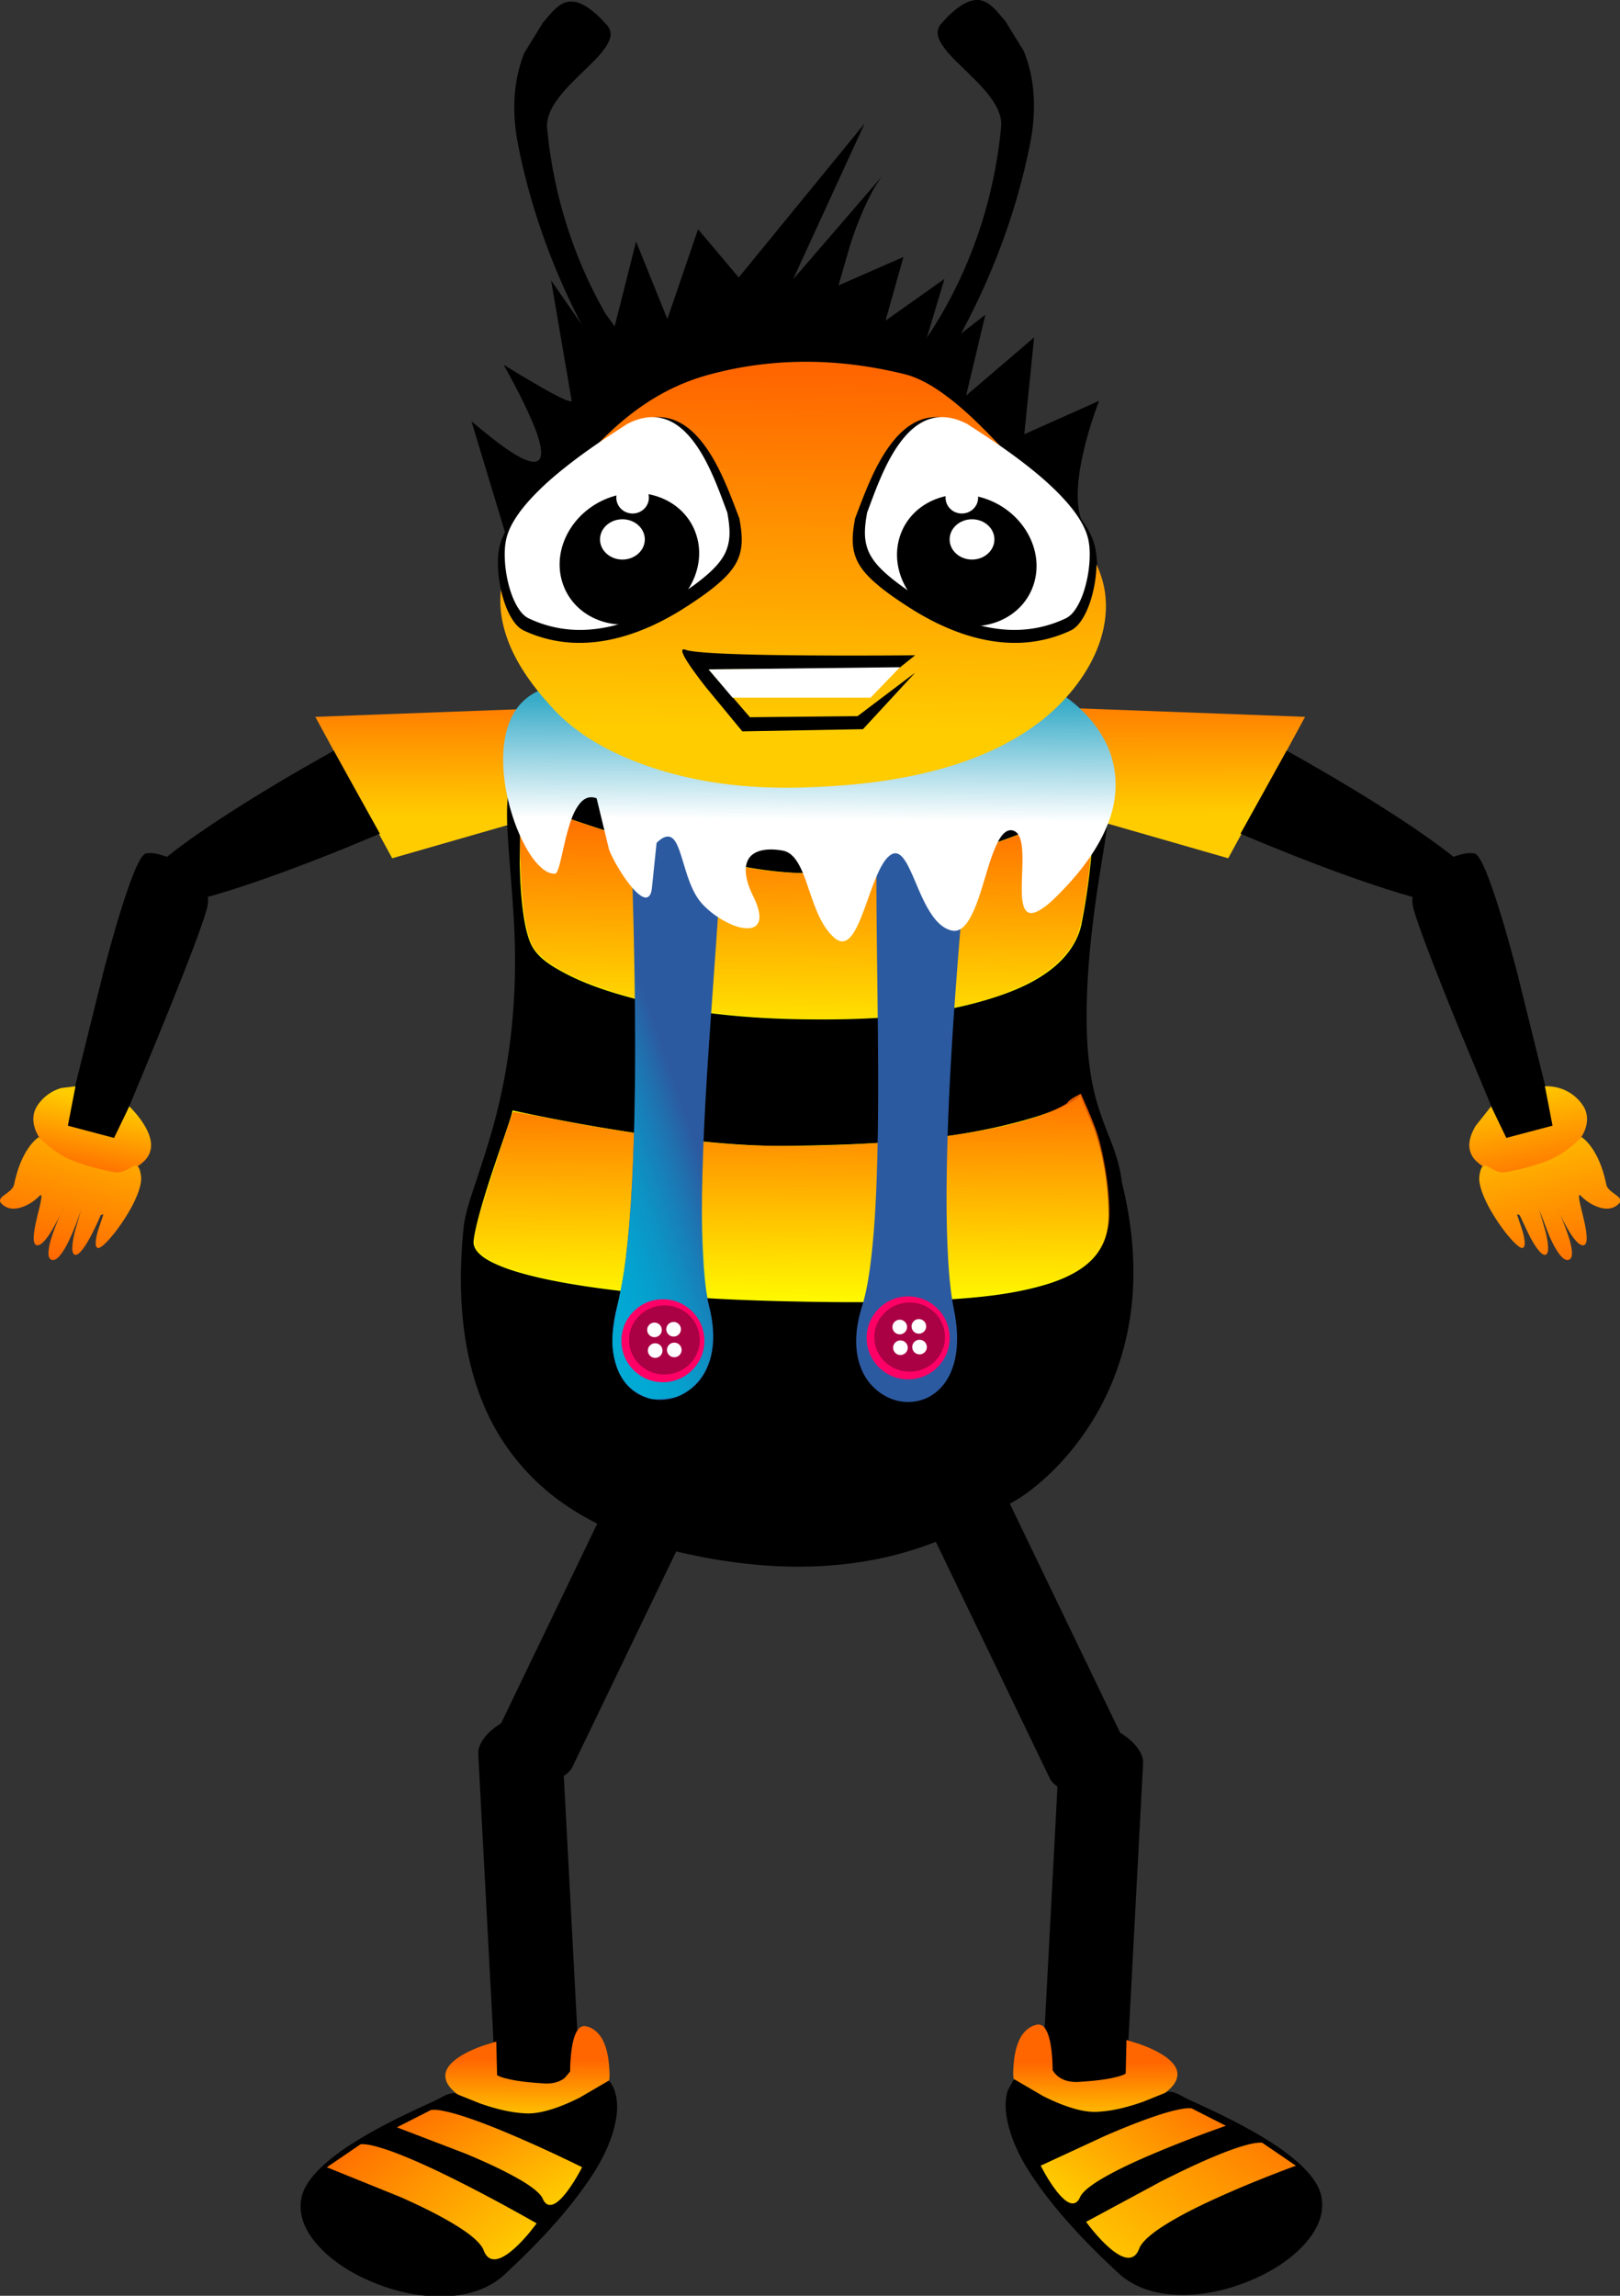
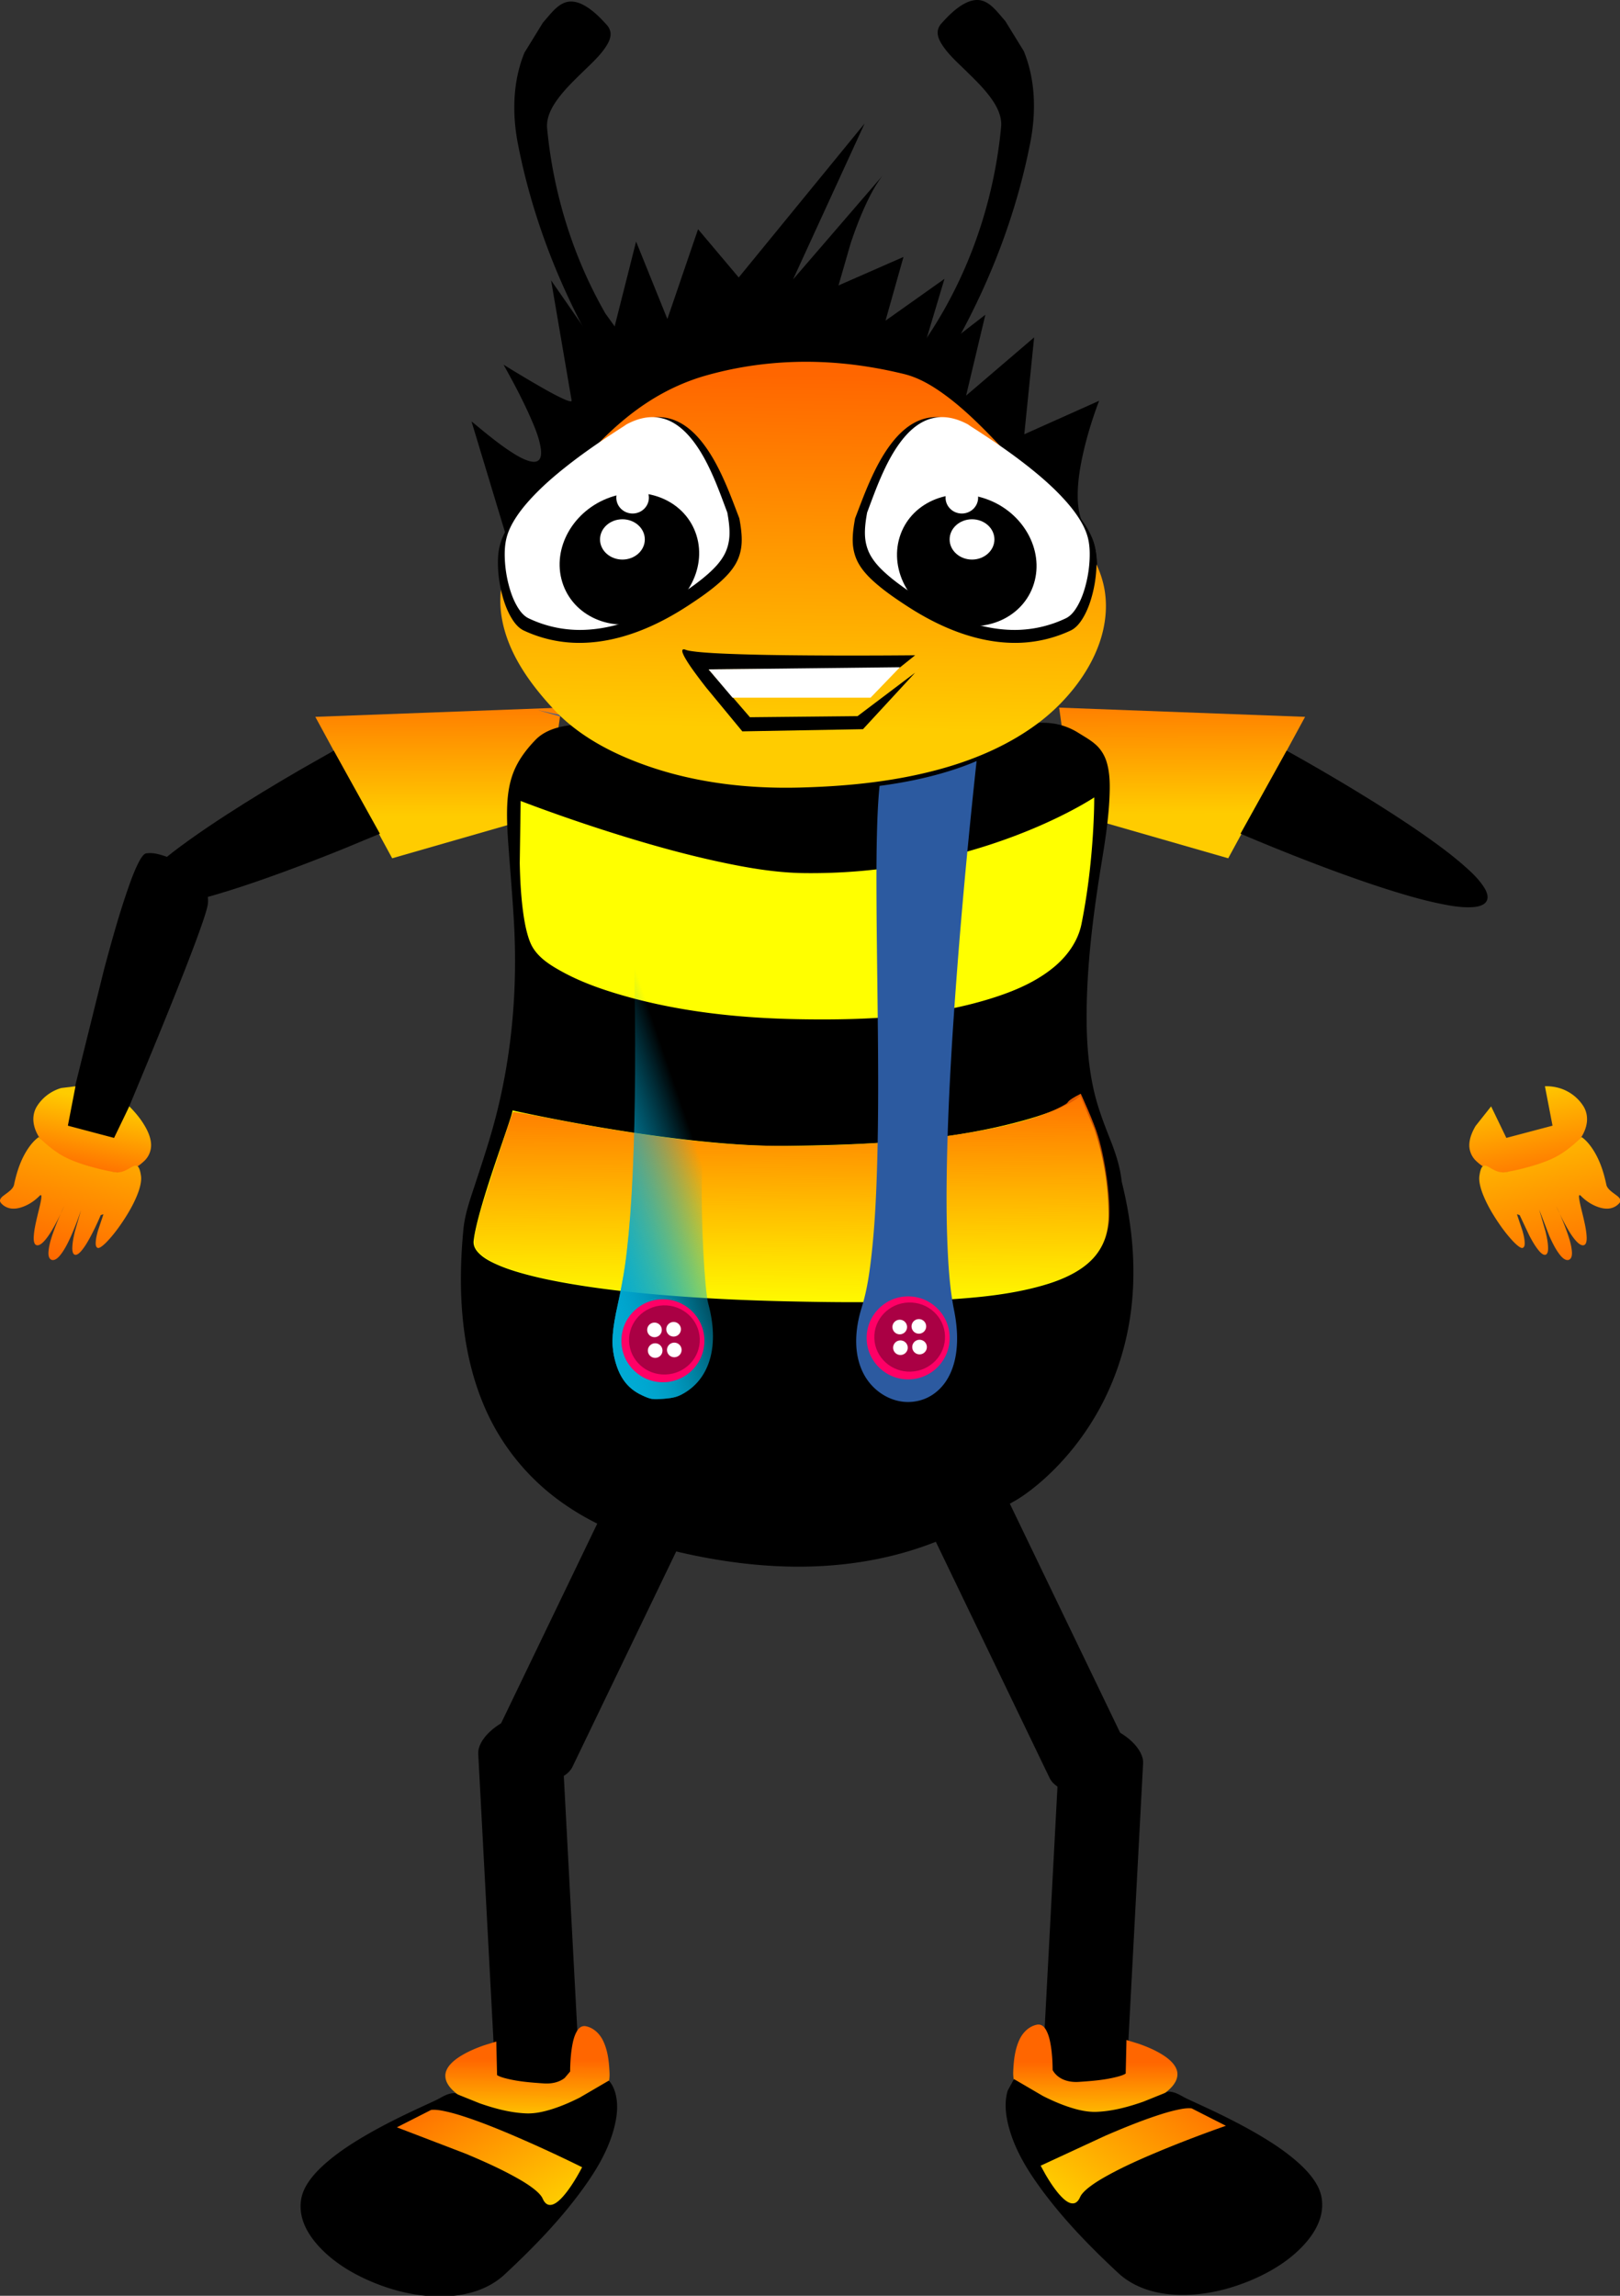
<svg xmlns="http://www.w3.org/2000/svg" xmlns:xlink="http://www.w3.org/1999/xlink" width="621" height="880" viewBox="0 0 621 880">
  <rect x="0" y="0" width="621" height="880" fill="#333333" stroke="none" />
  <defs>
    <linearGradient y2=".551" x2="-1.432" y1="1.091" x1="-1.671" id="x" xlink:href="#c" />
    <linearGradient id="m">
      <stop stop-color="#fc0" offset="0" />
      <stop stop-color="#f60" offset="1" />
    </linearGradient>
    <linearGradient id="k">
      <stop stop-color="#fc0" offset="0" />
      <stop stop-color="#f60" offset="1" />
    </linearGradient>
    <linearGradient id="j">
      <stop stop-color="#fc0" offset="0" />
      <stop stop-color="#f60" offset="1" />
    </linearGradient>
    <linearGradient id="i">
      <stop stop-color="#fc0" offset="0" />
      <stop stop-color="#f60" offset="1" />
    </linearGradient>
    <linearGradient id="h">
      <stop stop-color="#f60" offset="0" />
      <stop stop-color="#fc0" offset="1" />
    </linearGradient>
    <linearGradient id="g">
      <stop stop-color="#f60" offset="0" />
      <stop stop-color="#fc0" offset="1" />
    </linearGradient>
    <linearGradient id="f">
      <stop stop-color="#fc0" offset="0" />
      <stop stop-color="#f60" offset="1" />
    </linearGradient>
    <linearGradient id="e">
      <stop stop-color="#fc0" offset="0" />
      <stop stop-color="#f60" offset="1" />
    </linearGradient>
    <linearGradient id="d">
      <stop stop-color="#fff" offset="0" />
      <stop stop-color="#37abc8" offset="1" />
    </linearGradient>
    <linearGradient id="c">
      <stop stop-color="#00aad4" offset="0" />
      <stop stop-color="#00aad4" stop-opacity="0" offset="1" />
    </linearGradient>
    <linearGradient id="b">
      <stop stop-color="#f60" offset="0" />
      <stop stop-color="#f60" stop-opacity="0" offset="1" />
    </linearGradient>
    <linearGradient id="a">
      <stop stop-color="#f60" offset="0" />
      <stop stop-color="#f60" stop-opacity="0" offset="1" />
    </linearGradient>
    <linearGradient y2="1.041" x2=".534" y1="-.097" x1=".553" id="t" xlink:href="#a" />
    <linearGradient y2="1.248" x2=".517" y1=".024" x1=".543" id="u" xlink:href="#b" />
    <linearGradient y2=".557" x2=".621" y1="1.095" x1=".357" id="v" xlink:href="#c" />
    <linearGradient id="l">
      <stop stop-color="#fc0" offset="0" />
      <stop stop-color="#f60" offset="1" />
    </linearGradient>
    <linearGradient y2=".551" x2="-1.432" y1="1.091" x1="-1.671" id="y" xlink:href="#c" />
    <linearGradient y2=".557" x2=".621" y1="1.095" x1=".357" id="w" xlink:href="#c" />
    <linearGradient y2=".063" x2=".512" y1=".525" x1=".504" id="z" xlink:href="#d" />
    <linearGradient y2=".035" x2=".509" y1=".858" x1=".492" id="A" xlink:href="#e" />
    <linearGradient y2="-.232" x2=".561" y1=".72" x1=".565" id="q" xlink:href="#f" />
    <linearGradient y2="-.232" x2="-2.464" y1=".72" x1="-2.459" id="n" xlink:href="#f" />
    <linearGradient y2=".17" x2=".593" y1="1.029" x1=".353" id="r" xlink:href="#g" />
    <linearGradient y2="-.006" x2=".417" y1="1.18" x1=".749" id="o" xlink:href="#h" />
    <linearGradient y2=".979" x2=".254" y1="-.418" x1=".716" id="s" xlink:href="#i" />
    <linearGradient y2="1.173" x2=".74" y1="-.241" x1=".339" id="p" xlink:href="#j" />
    <linearGradient y2="-.006" x2="-.026" y1=".708" x1="1.07" id="C" xlink:href="#k" />
    <linearGradient y2="-.066" x2="-.009" y1=".814" x1="1.004" id="D" xlink:href="#l" />
    <linearGradient y2=".342" x2=".594" y1=".977" x1=".589" id="B" xlink:href="#m" />
    <linearGradient y2=".358" x2="-2.864" y1=".993" x1="-2.869" id="E" xlink:href="#m" />
    <linearGradient y2="-.18" x2="1.242" y1=".908" x1="-.095" id="F" xlink:href="#k" />
    <linearGradient y2="-.083" x2="1.097" y1=".701" x1="-.032" id="G" xlink:href="#l" />
  </defs>
  <path fill="url(#n)" fill-rule="evenodd" d="M405.999 271.24l94.281 3.535-29.463 54.212L411.739 312l-5.74-40.76z" />
  <path fill-rule="evenodd" d="M493.209 287.739l.016.009.046.025.181.1.7.388a791.576 791.576 0 0112.033 6.851c9.452 5.492 18.81 11.149 27.988 17.088 4.908 3.176 9.766 6.434 14.516 9.841 4.17 2.99 8.272 6.084 12.141 9.454 2.825 2.46 5.625 5.023 7.722 8.128.681 1.007 1.295 2.087 1.566 3.273.198.87.153 1.826-.305 2.59-.485.808-1.339 1.331-2.224 1.651-1.229.444-2.55.577-3.856.619-3.909.124-7.799-.563-11.63-1.348-5.136-1.052-10.198-2.439-15.22-3.944-5.663-1.696-11.273-3.562-16.851-5.518-10.347-3.628-20.585-7.562-30.75-11.673a795.16 795.16 0 01-9.98-4.113 565.76 565.76 0 01-2.784-1.178l-.733-.314-.189-.081-.048-.021-.016-.007 17.677-31.82z" />
-   <path fill-rule="evenodd" d="M592.132 415.435l-10.839-43.729c-2.718-10.174-5.521-20.335-8.939-30.296-1.183-3.445-2.407-6.888-4.008-10.16-.501-1.023-1.032-2.04-1.721-2.946a4.72 4.72 0 00-.768-.829c-.206-.167-.439-.314-.7-.357-2.343-.391-4.742.229-6.997.976a32.576 32.576 0 00-8.323 4.18c-2.567 1.782-4.922 3.947-6.556 6.611-1.507 2.457-2.259 5.441-1.694 8.268.2.997.489 1.974.785 2.947.439 1.438.918 2.863 1.41 4.283 1.365 3.938 2.832 7.839 4.322 11.731 3.877 10.13 7.938 20.188 12.04 30.229l16.798 40.377 18.857-4.369-3.667-16.916z" />
  <path fill="url(#o)" fill-rule="evenodd" d="M592.22 416.382a.302.302 0 01.03-.002l.084-.005a14.84 14.84 0 011.47.015c1.301.078 2.594.301 3.847.658 3.845 1.096 7.253 3.645 9.36 7.042 1.1 1.772 1.526 3.927 1.296 6-.25 2.253-1.185 4.394-2.453 6.274-3.051 4.525-7.945 7.671-13.218 9.08-4.97 1.329-9.808 3.328-14.926 3.859-2.023.211-4.1.083-6.026-.572-2.24-.761-4.212-2.173-5.923-3.808-1.743-1.667-2.683-4.115-2.511-6.521.172-2.414 1.161-4.702 2.379-6.793l5.966-7.519 5.833 12.083 17.708-4.687-2.916-15.104" />
  <path fill="url(#p)" fill-rule="evenodd" d="M606.282 435.861a6.166 6.166 0 01.292.195c.271.195.529.407.778.629.961.853 1.797 1.838 2.55 2.879 3.083 4.26 4.786 9.378 5.859 14.526.177.845.749 1.554 1.379 2.143.68.636 1.451 1.166 2.196 1.725.611.458 1.262.918 1.632 1.587.139.252.215.545.174.83-.051.343-.251.647-.485.902a6.19 6.19 0 01-3.547 1.927c-1.348.216-2.737.014-4.04-.391-2.645-.823-5.044-2.381-6.996-4.348-.143-.144-.292-.305-.49-.348a.2.2 0 00-.153.024.286.286 0 00-.096.144c-.069.196-.056.41-.045.617.019.335.069.667.125.998.368 2.182.966 4.318 1.469 6.473.558 2.387 1.123 4.787 1.299 7.232.062.857.096 1.736-.133 2.564-.079.284-.194.564-.388.785-.167.191-.4.323-.651.365-.535.089-1.072-.156-1.522-.459-.644-.434-1.183-1.007-1.684-1.601-1.327-1.573-2.394-3.348-3.402-5.142a84.79 84.79 0 01-2.702-5.266 92.62 92.62 0 01-1.028-2.249l-.058-.132-.015-.034a.07.07 0 01-.005-.013l.007.016.021.042.078.164.29.617c.339.73.67 1.465.994 2.202a96.568 96.568 0 012.697 6.756c.801 2.275 1.558 4.59 1.825 6.988.093.831.14 1.689-.095 2.492-.165.564-.563 1.089-1.13 1.244-.622.17-1.286-.092-1.813-.463-.756-.533-1.353-1.261-1.898-2.009-1.496-2.053-2.607-4.359-3.648-6.677l-3.891-10.122 2.413 8.363c.461 1.942.886 3.906.973 5.899.03.692.031 1.398-.165 2.062-.126.427-.393.863-.825.968-.474.115-.959-.137-1.352-.426-.603-.444-1.095-1.023-1.555-1.614-1.265-1.628-2.28-3.436-3.247-5.258l-3.742-7.91-1.041-.313 2.118 6.315c.4 1.446.774 2.914.848 4.413.025.51.024 1.036-.151 1.516-.12.329-.386.623-.732.673-.23.033-.46-.053-.67-.152a4.981 4.981 0 01-.91-.578c-.868-.663-1.635-1.449-2.375-2.253-2.162-2.347-4.061-4.927-5.816-7.591-1.933-2.932-3.693-5.991-5.046-9.231-.582-1.395-1.088-2.827-1.41-4.303-.258-1.182-.411-2.405-.231-3.601.122-.816.268-1.635.549-2.412.159-.439.36-.886.72-1.183.249-.205.586-.287.906-.248.39.047.756.215 1.106.393.968.491 1.875 1.102 2.871 1.531 1.207.521 2.55.774 3.848.565 3.458-.556 6.866-1.401 10.222-2.402 3.362-1.004 6.722-2.122 9.778-3.848 2.309-1.304 4.441-2.906 6.446-4.641a49.858 49.858 0 001.98-1.809c.183-.177.365-.356.545-.537.048-.049.096-.097.143-.147l.052-.053" />
  <path fill="url(#q)" fill-rule="evenodd" d="M215.153 271.24l-94.281 3.535 29.463 54.212L209.414 312l5.739-40.76z" />
  <path fill-rule="evenodd" d="M127.943 287.739l-12.976 7.373c-9.452 5.491-18.81 11.149-27.988 17.088-4.908 3.176-9.765 6.433-14.516 9.841-4.17 2.99-8.271 6.083-12.14 9.453-2.826 2.461-5.625 5.024-7.723 8.128-.68 1.008-1.295 2.088-1.565 3.274-.198.869-.154 1.825.305 2.59.484.807 1.338 1.331 2.223 1.651 1.23.444 2.55.577 3.857.619 3.908.123 7.798-.564 11.63-1.348 5.136-1.052 10.198-2.44 15.22-3.944 5.662-1.696 11.272-3.562 16.85-5.518 10.347-3.628 20.586-7.563 30.751-11.674l13.75-5.713-17.678-31.82z" />
  <path fill-rule="evenodd" d="M29.02 415.435l10.839-43.729c2.719-10.174 5.52-20.335 8.94-30.296 1.182-3.445 2.406-6.888 4.008-10.16.5-1.023 1.03-2.039 1.72-2.946.229-.301.476-.591.769-.829.205-.167.438-.313.699-.357 2.343-.39 4.742.229 6.998.976a32.592 32.592 0 018.323 4.18c2.567 1.783 4.922 3.947 6.555 6.611 1.507 2.457 2.26 5.441 1.694 8.268-.2.997-.488 1.974-.785 2.947a119.078 119.078 0 01-1.41 4.283c-1.364 3.938-2.832 7.839-4.321 11.731-3.877 10.13-7.94 20.188-12.04 30.229-3.823 9.36-7.696 18.7-11.601 28.026-1.253 2.994-2.51 5.986-3.772 8.977-.35.831-.701 1.662-1.053 2.492l-.277.655v.001a8.462 8.462 0 00-.071.168l-.02.043-.005.015-18.856-4.369 3.666-16.916z" />
  <path fill="url(#r)" fill-rule="evenodd" d="M28.932 416.382l-5.431.666c-3.845 1.096-7.253 3.645-9.36 7.042-1.1 1.772-1.526 3.927-1.296 6 .25 2.253 1.185 4.394 2.453 6.274 3.052 4.524 7.946 7.671 13.218 9.08 4.97 1.328 9.808 3.328 14.926 3.859 2.023.21 4.1.082 6.026-.572 2.24-.761 4.212-2.173 5.923-3.808 1.743-1.667 2.683-4.115 2.511-6.521-.172-2.414-1.16-4.702-2.38-6.793-1.111-1.909-2.447-3.682-3.903-5.344a38.366 38.366 0 00-1.472-1.591c-.142-.146-.285-.29-.431-.432l-.117-.112a1.067 1.067 0 01-.03-.03c.002.003-.015-.013-.012-.01l-5.833 12.083-17.708-4.687 2.916-15.105" />
  <path fill="url(#s)" fill-rule="evenodd" d="M14.87 435.861a5.837 5.837 0 00-.292.195c-.27.195-.528.407-.778.629-.96.853-1.797 1.838-2.55 2.879-3.083 4.26-4.785 9.378-5.86 14.526-.176.845-.748 1.554-1.378 2.143-.68.636-1.45 1.166-2.195 1.725-.612.458-1.263.918-1.633 1.587-.139.252-.215.545-.174.83.05.343.25.647.485.902a6.193 6.193 0 003.547 1.927c1.348.216 2.737.014 4.04-.391 2.645-.823 5.045-2.381 6.996-4.348.143-.144.292-.305.49-.348a.198.198 0 01.153.024.287.287 0 01.097.144c.068.196.056.41.044.617a9.068 9.068 0 01-.125.998c-.368 2.182-.966 4.318-1.47 6.473-.557 2.387-1.121 4.787-1.298 7.232-.062.857-.096 1.736.133 2.564.079.284.194.564.388.785.168.191.4.323.65.365.536.089 1.073-.156 1.523-.459.645-.434 1.183-1.007 1.684-1.601 1.327-1.573 2.394-3.348 3.402-5.142a84.41 84.41 0 002.702-5.266c.275-.581.545-1.166.809-1.753a58.215 58.215 0 00.277-.628l.015-.034a.07.07 0 00.005-.013l-.007.016-.02.042-.079.164-.29.617c-.34.73-.67 1.465-.994 2.202a96.664 96.664 0 00-2.697 6.756c-.801 2.275-1.557 4.59-1.825 6.988-.093.831-.14 1.689.095 2.492.165.564.563 1.089 1.13 1.244.622.17 1.286-.092 1.813-.463.757-.533 1.353-1.262 1.898-2.009 1.496-2.053 2.607-4.359 3.648-6.677a101.623 101.623 0 002.78-6.919 117.1 117.1 0 001.034-2.967l.057-.174.014-.045a.11.11 0 00.005-.017l-2.413 8.363c-.46 1.942-.885 3.906-.972 5.899-.03.692-.032 1.398.165 2.062.126.427.392.863.825.968.473.115.959-.137 1.352-.426.603-.444 1.095-1.023 1.554-1.614 1.266-1.628 2.28-3.436 3.248-5.258a97.38 97.38 0 002.644-5.41 113.196 113.196 0 001.02-2.316l.057-.136.015-.035a.112.112 0 00.005-.013l1.042-.313-2.119 6.315c-.4 1.446-.774 2.914-.847 4.413-.025.51-.025 1.036.15 1.516.12.329.386.622.732.673.23.033.46-.053.67-.152.327-.152.625-.359.91-.578.869-.663 1.636-1.449 2.376-2.253 2.161-2.347 4.06-4.927 5.816-7.591 1.932-2.932 3.692-5.991 5.045-9.231.582-1.395 1.089-2.827 1.41-4.303.258-1.182.41-2.405.232-3.601-.123-.816-.269-1.635-.55-2.412-.158-.439-.36-.886-.72-1.183a1.205 1.205 0 00-.906-.248c-.39.047-.755.215-1.106.393-.967.491-1.874 1.102-2.87 1.531-1.208.521-2.55.774-3.848.565-3.458-.556-6.866-1.401-10.222-2.402-3.363-1.004-6.723-2.122-9.778-3.848-2.31-1.304-4.441-2.906-6.446-4.641a49.866 49.866 0 01-1.98-1.809 34.898 34.898 0 01-.545-.537l-.144-.147a2.01 2.01 0 01-.052-.053" />
  <g>
    <path fill-rule="evenodd" d="M205.226 283.645c-3.28 3.414-6.215 7.234-8.075 11.588-1.77 4.142-2.496 8.664-2.706 13.164-.28 6.023.176 12.054.622 18.067.65 8.765 1.386 17.523 1.906 26.297 1.543 26.038-.711 52.355-7.509 77.537-2.193 8.125-4.865 16.109-7.493 24.103-1.804 5.488-3.767 10.999-4.323 16.748-1.148 11.875-1.388 23.867-.11 35.729 1.333 12.386 4.373 24.659 9.782 35.881 5.805 12.041 14.443 22.692 25.007 30.882 13.286 10.299 29.223 16.778 45.562 20.731 16.566 4.008 33.585 6.376 50.626 6.133 12.709-.182 25.417-1.849 37.653-5.288 9.06-2.546 17.836-6.079 26.19-10.415 5.53-2.87 10.8-6.213 16.241-9.251 2.249-1.255 4.366-2.736 6.414-4.297 2.954-2.254 5.749-4.714 8.399-7.319 7.159-7.04 13.254-15.155 18.074-23.963 6.232-11.391 10.255-23.964 11.975-36.834 2.237-16.736.628-33.853-3.482-50.229-.557-5.624-2.374-11.04-4.46-16.292-2.411-6.072-4.743-12.2-6.197-18.57-2.382-10.432-2.933-21.207-2.76-31.907.305-18.884 2.785-37.672 5.852-56.307 1.321-8.025 2.533-16.089 2.891-24.214.197-4.49.222-9.073-1.047-13.384-.766-2.601-2.202-5.013-4.228-6.815-2.004-1.784-4.38-3.085-6.652-4.512-2.504-1.573-5.278-2.718-8.173-3.318-2.89-.598-5.871-.667-8.811-.416-7.186.613-14.125 2.84-21.022 4.947-9.279 2.835-18.567 5.676-28.035 7.791a203.181 203.181 0 01-38.022 4.795c-3.913-.154-7.794-.771-11.64-1.512-4.63-.893-9.216-2.001-13.785-3.165-10.179-2.593-20.281-5.489-30.502-7.91-9.39-2.225-18.912-4.243-28.561-4.382-3.822-.055-7.681.205-11.359 1.245-3.074.869-6.029 2.358-8.242 4.662z" />
    <path fill="#ff0" fill-rule="evenodd" d="M181.566 475.64c-.09.813.045 1.646.362 2.399.363.862.938 1.622 1.592 2.29 1.845 1.884 4.231 3.145 6.633 4.235 3.484 1.581 7.145 2.741 10.835 3.752 4.795 1.315 9.665 2.346 14.557 3.241 12.684 2.32 25.517 3.745 38.366 4.826 15.805 1.329 31.657 2.067 47.514 2.424 19.892.448 39.81.609 59.672-.563 12.814-.757 25.704-1.895 38.065-5.355h.001c4.162-1.165 8.261-2.625 12.064-4.68 2.974-1.607 5.768-3.604 8.024-6.122a21.78 21.78 0 004.437-7.649c.984-2.971 1.339-6.125 1.305-9.255a104.808 104.808 0 00-5.564-32.586l-5.355-12.451a.192.192 0 00-.015.014l-.042.039a12.21 12.21 0 01-.908.719c-1.054.762-2.179 1.42-3.326 2.033-5.178 2.769-10.789 4.645-16.438 6.249-29.411 8.35-60.367 9.596-90.938 10.027-11.608.164-23.211-.664-34.757-1.867-11.513-1.2-22.98-2.821-34.402-4.702a755.175 755.175 0 01-26.318-4.818 613.083 613.083 0 01-7.712-1.603c-.691-.148-1.382-.298-2.072-.451l-.537-.119a6.835 6.835 0 01-.138-.031.44.44 0 01-.035-.008l-.012-.003c.032.06.019.133.012.2a3.295 3.295 0 01-.068.393c-.098.447-.227.886-.358 1.324-.45 1.514-.956 3.01-1.46 4.506-1.583 4.697-3.216 9.378-4.794 14.077-1.817 5.414-3.59 10.844-5.174 16.331-.7 2.426-1.363 4.863-1.936 7.323-.451 1.936-.86 3.885-1.08 5.861zM204.396 363.457c2.58 4.082 6.911 6.72 11.145 9.043 6.836 3.749 14.218 6.415 21.693 8.632 22.852 6.776 46.814 9.237 70.647 9.569 24.781.346 49.989-.802 73.557-8.47 8.099-2.635 16.063-6.126 22.616-11.566 5.12-4.249 9.209-9.976 10.514-16.5 2.226-11.121 3.597-22.406 4.34-33.723.236-3.578.406-7.161.494-10.746a174.2 174.2 0 00.052-3.765v-.202l-.001-.052v-.018l-.034.022a77.595 77.595 0 01-2.015 1.261 127.496 127.496 0 01-5.953 3.366c-7.283 3.886-14.848 7.233-22.57 10.152-25.633 9.687-53.089 14.528-80.49 14.215-11.275-.129-22.451-2.115-33.47-4.509-11.993-2.605-23.833-5.879-35.564-9.483a653.906 653.906 0 01-28.248-9.403 559.809 559.809 0 01-8.44-3.09c-.763-.286-1.524-.574-2.285-.866l-.594-.228-.152-.059-.039-.015-.013-.005-.347 23.88c.142 6.3.459 12.606 1.31 18.85.365 2.677.827 5.346 1.534 7.954.543 2.003 1.204 4.002 2.313 5.757v-.001z" />
    <path fill="url(#t)" fill-rule="evenodd" d="M320.49 498.977c-1.623-.061-8.791-.204-15.929-.318-51.145-.821-94.267-6.072-113.359-13.802-3.804-1.541-7.609-4.276-8.728-6.273-1.152-2.059-.807-4.997 1.638-13.964 1.496-5.484 12.103-37.82 12.593-38.392.119-.138 5.624.812 12.234 2.111 30.805 6.055 59.187 9.865 79.505 10.673 21.666.861 52.396-.518 72.705-3.265 21.937-2.966 38.48-7.166 47.417-12.555 1.445-.872-.295-.884 5.716-3.956 0 0 5.05 10.873 6.689 16.357 3.202 10.715 5.177 26.635 4.138 33.346-1.908 12.325-9.253 19.544-28.231 24.316-11.864 2.983-18.517 3.664-46.645 4.774-14.735.581-28.119 1.008-29.743.948z" />
-     <path fill="url(#u)" fill-rule="evenodd" d="M315.735 390.602c-22.753.072-45.361-2-63.035-5.778-25.3-5.407-43.986-13.946-48.534-22.176-3.168-5.735-4.914-21.132-4.737-41.764.061-7.116.213-13.047.338-13.18.125-.133 5.415 1.583 11.757 3.814 32.285 11.357 60.072 18.937 80.225 21.884 25.091 3.668 59.182-.088 88.4-9.741 10.254-3.388 21.643-8.213 30.526-12.934a2919.52 2919.52 0 018.266-4.384c.475-.242.364 3.388-.524 17.106-.939 14.517-3.586 31.138-5.694 35.759-7.476 16.392-32.22 26.95-71.081 30.33-10.569.92-13.082 1.023-25.907 1.064z" />
-     <path fill="#2c5aa0" fill-rule="evenodd" d="M239.957 279.752l.001.023.005.094.02.368.079 1.441c.1 1.835.195 3.67.288 5.505.338 6.672.644 13.346.926 20.02.904 21.367 1.571 42.744 1.922 64.127.402 24.496.452 49.006-.533 73.486-.426 10.59-1.042 21.178-2.142 31.719-.836 8.01-1.86 16.03-3.902 23.82-1.387 5.293-2.202 10.789-1.777 16.244.31 3.973 1.316 7.943 3.365 11.361 1.649 2.751 3.997 5.1 6.821 6.619 2.621 1.41 5.619 2.098 8.594 2.021 6.328-.165 12.332-3.87 15.768-9.185 4.838-7.487 4.794-17.22 2.643-25.87-1.779-7.159-2.305-14.569-2.652-21.937-.466-9.924-.379-19.867-.115-29.798.621-23.392 2.287-46.743 3.951-70.085.801-11.246 1.625-22.49 2.354-33.741.615-9.497 1.183-18.998 1.465-28.511.111-3.756.177-7.513.131-11.271-.035-2.915-.127-5.833-.412-8.735-.192-1.958-.429-3.93-1.062-5.792-.2-.586-.441-1.166-.809-1.664-.257-.348-.595-.658-1.011-.774l-33.919-9.494" />
+     <path fill="#2c5aa0" fill-rule="evenodd" d="M239.957 279.752l.001.023.005.094.02.368.079 1.441l-33.919-9.494" />
    <path fill="url(#v)" fill-rule="evenodd" d="M246.081 534.812c-5.752-2.674-9.042-7.284-10.698-14.989-1.079-5.018-.697-10.256 1.447-19.854.955-4.277 2.175-10.817 2.71-14.534 4.301-29.844 5.096-86.838 2.261-161.933l-1.648-43.65 2.38.638c1.308.351 9.046 2.512 17.195 4.802 17.198 4.833 16.108 3.981 17.06 13.343.924 9.092.374 22.133-3 71.053-2.941 42.642-4.25 65.669-4.707 82.755-.396 14.854 1.002 42.103 2.428 47.321 4.259 15.578.826 28.299-9.234 34.213-2.462 1.446-3.963 1.868-7.763 2.179-4.35.356-4.996.253-8.431-1.344z" />
    <path fill="url(#w)" fill-rule="evenodd" d="M246.081 534.812c-5.752-2.674-9.042-7.284-10.698-14.989-1.079-5.018-.697-10.256 1.447-19.854.955-4.277 2.175-10.817 2.71-14.534 4.301-29.844 5.096-86.838 2.261-161.933l-1.648-43.65 2.38.638c1.308.351 9.046 2.512 17.195 4.802 17.198 4.833 16.108 3.981 17.06 13.343.924 9.092.374 22.133-3 71.053-2.941 42.642-4.25 65.669-4.707 82.755-.396 14.854 1.002 42.103 2.428 47.321 4.259 15.578.826 28.299-9.234 34.213-2.462 1.446-3.963 1.868-7.763 2.179-4.35.356-4.996.253-8.431-1.344z" />
    <path fill="#2c5aa0" fill-rule="evenodd" d="M375.48 281.755l-.003.024a2.944 2.944 0 00-.011.093l-.043.367-.164 1.433c-.208 1.826-.412 3.652-.614 5.479-.733 6.64-1.434 13.284-2.112 19.929v.001c-2.171 21.275-4.105 42.575-5.724 63.899-1.855 24.429-3.359 48.893-3.829 73.388-.203 10.597-.217 21.202.256 31.791.36 8.044.906 16.111 2.482 24.009 1.07 5.366 1.558 10.9.81 16.321-.545 3.947-1.785 7.85-4.033 11.141-1.809 2.648-4.292 4.854-7.202 6.203-2.7 1.251-5.733 1.76-8.699 1.507-6.306-.54-12.08-4.594-15.194-10.105-4.386-7.76-3.764-17.473-1.104-25.981 2.201-7.04 3.166-14.406 3.948-21.741h.001c1.054-9.879 1.557-19.809 1.883-29.738.768-23.388.491-46.797.215-70.196-.133-11.274-.288-22.547-.348-33.822-.05-9.516-.053-19.035.23-28.547.112-3.756.269-7.511.537-11.259.209-2.908.474-5.816.93-8.696.308-1.942.661-3.897 1.404-5.718.234-.573.509-1.138.906-1.613.278-.332.633-.621 1.056-.713l34.422-7.464" />
    <path fill="url(#x)" fill-rule="evenodd" d="M354.231 536.003c5.901-2.328 9.458-6.734 11.569-14.328 1.375-4.946 1.304-10.197-.266-19.904-.7-4.327-1.53-10.928-1.844-14.67-2.522-30.046.066-86.988 7.352-161.782l4.235-43.475-2.413.496c-1.327.273-9.179 1.97-17.45 3.773-17.454 3.804-16.315 3.018-17.821 12.307-1.462 9.021-1.687 22.072-1.222 71.105.405 42.742.346 65.806-.212 82.889-.485 14.852-3.498 41.97-5.232 47.094-5.176 15.298-2.503 28.2 7.188 34.7 2.372 1.59 3.845 2.1 7.62 2.636 4.321.614 4.973.549 8.496-.841z" />
    <path fill="url(#y)" fill-rule="evenodd" d="M354.231 536.003c5.901-2.328 9.458-6.734 11.569-14.328 1.375-4.946 1.304-10.197-.266-19.904-.7-4.327-1.53-10.928-1.844-14.67-2.522-30.046.066-86.988 7.352-161.782l4.235-43.475-2.413.496c-1.327.273-9.179 1.97-17.45 3.773-17.454 3.804-16.315 3.018-17.821 12.307-1.462 9.021-1.687 22.072-1.222 71.105.405 42.742.346 65.806-.212 82.889-.485 14.852-3.498 41.97-5.232 47.094-5.176 15.298-2.503 28.2 7.188 34.7 2.372 1.59 3.845 2.1 7.62 2.636 4.321.614 4.973.549 8.496-.841z" />
    <circle fill="#f06" fill-rule="evenodd" transform="rotate(-1.89 798.788 7355.89)" cy="499.687" cx="480.062" r="15.91" />
    <ellipse fill="#a04" fill-rule="evenodd" transform="rotate(-1.89 798.788 7355.89)" ry="13.258" rx="13.553" cy="499.392" cx="480.651" />
    <ellipse fill="#fff" fill-rule="evenodd" transform="rotate(-1.89 798.788 7355.89)" ry="2.803" rx="2.808" cy="495.419" cx="476.977" />
    <ellipse fill="#fff" fill-rule="evenodd" transform="rotate(-1.89 798.788 7355.89)" cx="484.308" cy="495.419" rx="2.808" ry="2.803" />
    <ellipse fill="#fff" fill-rule="evenodd" transform="rotate(-1.89 798.788 7355.89)" ry="2.803" rx="2.808" cy="503.348" cx="484.308" />
    <ellipse fill="#fff" fill-rule="evenodd" transform="rotate(-1.89 798.788 7355.89)" cx="476.977" cy="503.348" rx="2.808" ry="2.803" />
    <circle fill="#f06" fill-rule="evenodd" transform="rotate(-1.89 798.788 7355.89)" cx="574.062" cy="501.687" r="15.91" />
    <ellipse fill="#a04" fill-rule="evenodd" transform="rotate(-1.89 798.788 7355.89)" cx="574.651" cy="501.392" rx="13.553" ry="13.258" />
    <ellipse fill="#fff" fill-rule="evenodd" transform="rotate(-1.89 798.788 7355.89)" cx="570.977" cy="497.419" rx="2.808" ry="2.803" />
    <ellipse fill="#fff" fill-rule="evenodd" transform="rotate(-1.89 798.788 7355.89)" ry="2.803" rx="2.808" cy="497.419" cx="578.308" />
    <ellipse fill="#fff" fill-rule="evenodd" transform="rotate(-1.89 798.788 7355.89)" cx="578.308" cy="505.348" rx="2.808" ry="2.803" />
    <ellipse fill="#fff" fill-rule="evenodd" transform="rotate(-1.89 798.788 7355.89)" ry="2.803" rx="2.808" cy="505.348" cx="570.977" />
  </g>
  <g>
    <path fill-rule="evenodd" d="M343.398 144.577l.027-.027.075-.076.292-.304c.376-.397.745-.799 1.109-1.206a101.433 101.433 0 003.998-4.76c4.646-5.861 8.791-12.113 12.513-18.6 12.441-21.68 19.995-46.102 22.347-70.987.185-1.948-.2-3.923-.912-5.746-.79-2.023-1.95-3.884-3.243-5.628-2.896-3.91-6.444-7.285-9.93-10.68-3.078-2.998-6.319-5.918-8.622-9.544-.814-1.28-1.508-2.694-1.607-4.208-.09-1.37.459-2.737 1.377-3.758 2.67-2.965 5.527-5.878 9.054-7.746 1.966-1.042 4.27-1.652 6.425-1.098 1.869.48 3.454 1.717 4.822 3.078 1.509 1.504 2.821 3.192 4.24 4.782l7.09 11.53c4.491 10.974 4.768 23.345 2.501 34.984-5.099 26.186-14.596 51.462-27.423 74.854l-18.437 28.646-5.696-13.506M250.097 145.166l-18.014-24.973c-12.441-21.68-19.995-46.101-22.347-70.986-.184-1.95.2-3.924.913-5.747.79-2.022 1.949-3.883 3.242-5.628 2.897-3.91 6.444-7.284 9.931-10.68 3.077-2.998 6.319-5.917 8.622-9.544.813-1.28 1.507-2.694 1.606-4.207.09-1.37-.458-2.738-1.377-3.758-2.67-2.966-5.527-5.878-9.054-7.747C221.653.855 219.349.244 217.194.8c-1.869.48-3.454 1.716-4.821 3.078-1.51 1.503-2.822 3.191-4.24 4.781l-7.09 11.53c-4.491 10.975-4.768 23.346-2.502 34.985 5.099 26.186 14.596 51.461 27.423 74.853l18.437 28.646 5.696-13.506" />
  </g>
  <g>
    <path fill-rule="evenodd" d="M214.378 273.632l.009.006.026.018.102.07.403.274c.521.35 1.048.693 1.577 1.031a141.255 141.255 0 006.055 3.651c7.175 4.101 14.633 7.703 22.277 10.845 23.277 9.57 48.539 14.85 73.665 13.419h.001c15.269-.87 30.57-2.815 45.183-7.329 9.191-2.839 18.146-6.744 25.866-12.484 4.889-3.636 9.211-8.051 12.609-13.109 1.165-1.735 2.221-3.542 3.227-5.373.708-1.289 1.369-2.608 2.186-3.83.87-1.301 1.607-2.686 2.316-4.08a95.196 95.196 0 002.827-6.123c2.208-5.226 4.064-10.604 5.474-16.099 1.463-5.703 2.49-11.561 2.383-17.447-.091-5.028-1.071-10.255-4.128-14.247-1.283-1.674-2.074-3.682-2.564-5.733-.567-2.375-.75-4.829-.748-7.27.006-5.495.919-10.955 2.134-16.314 1.069-4.717 2.412-9.369 3.946-13.956a147.45 147.45 0 011.519-4.321c.147-.396.295-.792.447-1.187l.121-.311.031-.08.011-.028-28.687 12.839 3.77-37.137-26.079 22.315 7.383-31.001-25.742 19.909 10.065-33.656-22.598 16.022 6.894-24.432-24.915 10.934 4.648-16.1c1.563-4.691 3.294-9.33 5.325-13.839 1.917-4.253 4.066-8.438 6.903-12.141l-34.303 39.777v.001l27.443-59.791-48.263 59.032-15.587-18.496-11.761 34.428-11.992-29.697-11.463 45.36-21.119-30.485 7.863 46.011c.012.074.01.154-.032.217a.286.286 0 01-.179.108c-.253.058-.516-.014-.767-.079-1.005-.26-1.948-.714-2.886-1.158-3.076-1.457-6.037-3.143-8.987-4.839v-.001a434.473 434.473 0 01-9.085-5.386 515.014 515.014 0 01-3.009-1.843l-.846-.524-.225-.14-.058-.036a.226.226 0 01-.02-.013c3.631 6.51 7.154 13.09 10.17 19.907 1.665 3.765 3.309 7.597 4.013 11.654.187 1.074.309 2.178.138 3.255-.108.677-.361 1.363-.874 1.818-.462.409-1.095.577-1.711.591-.806.018-1.604-.176-2.37-.427-2.146-.705-4.112-1.866-6.018-3.076-2.26-1.434-4.426-3.013-6.55-4.643a209.554 209.554 0 01-5.675-4.54c-.69-.569-1.378-1.141-2.069-1.709-.437-.358-.87-.72-1.324-1.056l14.924 49.357.003.028.009.081.034.314v.001l.134 1.192c.162 1.432.331 2.864.504 4.296a560.23 560.23 0 001.788 13.472c.719 4.923 1.497 9.839 2.502 14.711.405 1.962.844 3.919 1.397 5.845.373 1.298.757 2.612 1.429 3.784l10.9 18.992" />
  </g>
  <g>
-     <path fill="url(#z)" fill-rule="evenodd" d="M222.224 262.99l24.249 13.118c8.171 3.695 16.593 6.85 25.231 9.258 9.61 2.68 19.508 4.441 29.48 4.73 11.278.327 22.536-1.199 33.625-3.276 11.586-2.17 23.027-5.068 34.345-8.357a511.58 511.58 0 0026.729-8.581h.001a435.241 435.241 0 007.903-2.856 273.53 273.53 0 002.131-.803l.553-.213.142-.055.036-.014.012-.005a.04.04 0 00.009.005l.026.016.103.061c.131.08.261.162.391.244.486.309.964.633 1.435.965a50.377 50.377 0 014.749 3.81c4.623 4.179 8.552 9.191 11.117 14.872 3.374 7.471 4.006 16.075 2.055 24.036-1.324 5.403-3.681 10.518-6.579 15.266-3.867 6.333-8.681 12.05-13.896 17.328-2.295 2.324-4.659 4.642-7.475 6.297-.788.463-1.621.873-2.516 1.057-.609.125-1.261.127-1.835-.114-.524-.221-.949-.637-1.256-1.116-.379-.591-.609-1.267-.778-1.949-.464-1.865-.517-3.806-.531-5.727-.017-2.349.086-4.696.164-7.043.077-2.337.147-4.677.047-7.013-.082-1.907-.236-3.84-.88-5.637-.243-.678-.568-1.337-1.041-1.881a3.377 3.377 0 00-1.576-1.033 3.247 3.247 0 00-1.786-.026c-.604.17-1.148.519-1.617.936-1.273 1.132-2.105 2.674-2.84 4.21-2.126 4.441-3.41 9.229-4.857 13.935-1.463 4.76-2.844 9.595-5.199 13.983-.853 1.59-1.847 3.158-3.269 4.27-.563.441-1.203.794-1.896.975a4.463 4.463 0 01-2.106.018c-1.634-.371-3.129-1.233-4.397-2.328-1.41-1.217-2.572-2.698-3.595-4.255-2.288-3.479-3.925-7.339-5.561-11.168-.766-1.792-1.521-3.59-2.353-5.353-.679-1.438-1.396-2.867-2.325-4.158-.654-.909-1.434-1.809-2.49-2.183a2.631 2.631 0 00-1.368-.107c-.538.102-1.036.361-1.482.679-1.215.868-2.109 2.112-2.886 3.387-1.007 1.649-1.813 3.412-2.56 5.195-1.721 4.112-3.095 8.359-4.657 12.535-.72 1.927-1.473 3.844-2.358 5.701-.71 1.49-1.493 2.964-2.551 4.231-.756.906-1.71 1.743-2.874 1.94-1.197.203-2.394-.392-3.327-1.169-2.763-2.303-4.679-5.467-6.196-8.729-1.611-3.463-2.8-7.104-4.042-10.717-1.105-3.215-2.187-6.473-3.932-9.391-.699-1.17-1.522-2.282-2.563-3.163-.943-.798-2.084-1.373-3.302-1.588-2.331-.411-4.726-.593-7.066-.239-1.922.291-3.856.996-5.198 2.401v.001c-1.428 1.496-1.943 3.672-1.864 5.739.13 3.422 1.441 6.693 2.933 9.776.894 1.849 1.691 3.766 2.088 5.782.248 1.255.352 2.586-.072 3.793a3.585 3.585 0 01-1.799 2.026c-.949.458-2.038.543-3.09.478-2.94-.18-5.731-1.382-8.314-2.799-3.054-1.674-5.872-3.798-8.259-6.334-2.463-2.617-4.022-5.953-5.27-9.322-1.214-3.278-2.097-6.668-3.186-9.989-.432-1.315-.892-2.627-1.523-3.86-.461-.901-1.017-1.797-1.855-2.365-.713-.484-1.648-.573-2.471-.318-1.308.405-2.386 1.335-3.373 2.284l-1.767 17.088c-.116 1.116-.286 2.3-.991 3.172a1.793 1.793 0 01-.829.593 1.939 1.939 0 01-1.006.024c-.912-.199-1.695-.776-2.41-1.376-.999-.838-1.882-1.807-2.716-2.809-1.987-2.387-3.706-4.989-5.274-7.67a58.294 58.294 0 01-2.022-3.739c-.467-.953-.916-1.919-1.251-2.926l-4.715-19.446c-1.224-.483-2.631-.57-3.847-.065-1.256.523-2.248 1.538-3.046 2.64-2.148 2.966-3.242 6.557-4.23 10.083-1.015 3.623-1.767 7.314-2.646 10.972-.304 1.265-.604 2.536-1.066 3.752-.143.375-.297.751-.528 1.08-.135.193-.312.394-.546.412-1.023.078-2.047-.211-2.963-.672-1.144-.575-2.15-1.397-3.061-2.296-2.47-2.439-4.323-5.436-5.927-8.513-2.019-3.872-3.599-7.963-4.85-12.146-1.353-4.523-2.313-9.168-2.792-13.865-.464-4.547-.484-9.159.246-13.671.661-4.087 1.964-8.123 4.265-11.565a20.465 20.465 0 019.265-7.547c4.784-1.938 10.112-2.164 15.245-1.614" />
-   </g>
+     </g>
  <g>
    <path fill="url(#A)" fill-rule="evenodd" d="M270.543 143.961c-7.749 2.204-15.139 5.621-21.913 9.982-6.509 4.19-12.452 9.22-17.929 14.69-10.723 10.708-19.644 23.049-28.958 35.003-3.729 4.786-6.773 10.164-8.46 15.993-1.561 5.391-1.89 11.124-1.02 16.669 2.137 13.612 10.568 25.434 19.944 35.531 9.55 10.284 22.411 16.997 35.65 21.655 18.725 6.589 38.786 8.906 58.631 8.397 18.884-.484 37.853-2.407 55.995-7.67 12.377-3.591 24.359-8.866 34.75-16.489a75.034 75.034 0 0014.545-14.029c4.184-5.312 7.643-11.239 9.812-17.643 2.114-6.242 2.925-12.974 1.905-19.485-1.128-7.201-4.518-13.946-9.174-19.554-11.83-14.251-23.478-28.702-36.516-41.857-5.09-5.136-10.407-10.082-16.286-14.292-4.562-3.267-9.512-6.158-14.962-7.491-10.364-2.534-20.964-4.14-31.624-4.578-14.947-.614-30.001 1.074-44.39 5.168z" />
  </g>
  <g>
    <path fill-rule="evenodd" d="M327.784 198.699c-.568 3.108-1.039 6.26-.881 9.415.135 2.693.834 5.366 2.136 7.727 1.6 2.901 3.937 5.331 6.424 7.519 3.723 3.275 7.832 6.081 11.982 8.794 8.152 5.329 16.982 9.745 26.401 12.22 5.732 1.506 11.679 2.266 17.599 1.996a50.226 50.226 0 0018.916-4.657c2.223-1.04 3.788-3.116 5.011-5.243 1.574-2.739 2.631-5.751 3.414-8.811a49.118 49.118 0 001.495-9.999c.129-2.953.015-5.948-.745-8.805-.712-2.678-1.985-5.18-3.476-7.516-1.729-2.707-3.767-5.207-5.938-7.574-4.81-5.244-10.265-9.863-15.908-14.199-5.076-3.9-10.34-7.552-15.699-11.054a501.929 501.929 0 00-5.677-3.644c-1.043-.662-2.105-1.296-3.11-2.014-2.727-1.428-5.669-2.503-8.727-2.851-2.525-.287-5.112-.044-7.523.755-4.84 1.605-8.755 5.256-11.851 9.307-3.417 4.471-6.009 9.517-8.286 14.663-2.029 4.583-3.756 9.293-5.557 13.971z" />
    <path fill="#fff" fill-rule="evenodd" d="M332.396 196.472c-.524 2.931-.958 5.902-.812 8.875.124 2.534.765 5.05 1.97 7.283 1.469 2.723 3.622 5.019 5.923 7.088 3.426 3.081 7.216 5.73 11.047 8.29 7.497 5.01 15.636 9.179 24.344 11.518 5.28 1.419 10.766 2.136 16.227 1.882a45.503 45.503 0 0017.441-4.39c2.065-.987 3.498-2.947 4.62-4.943 1.455-2.588 2.427-5.425 3.148-8.305a47.1 47.1 0 001.378-9.424c.12-2.784.015-5.604-.686-8.301-.655-2.518-1.827-4.877-3.205-7.084h-.001c-1.59-2.547-3.469-4.905-5.474-7.14-4.426-4.933-9.457-9.29-14.668-13.384-4.677-3.673-9.531-7.116-14.476-10.42a466.473 466.473 0 00-5.234-3.435c-.962-.624-1.942-1.222-2.868-1.898-2.507-1.343-5.221-2.359-8.047-2.688a15.961 15.961 0 00-6.936.712c-4.491 1.523-8.088 4.975-10.927 8.773-3.159 4.226-5.544 8.98-7.64 13.821-1.872 4.324-3.464 8.761-5.124 13.17z" />
    <ellipse fill-rule="evenodd" cx="-639.826" cy="-27.274" rx="27.221" ry="24.693" transform="matrix(-.945 -.329 -.296 .955 -242.109 30.34)" />
    <ellipse fill="#fff" fill-rule="evenodd" transform="matrix(-1 0 0 1 -242.109 30.34)" cx="-614.716" cy="176.425" rx="8.586" ry="7.724" />
    <ellipse fill="#fff" fill-rule="evenodd" transform="matrix(-1 0 0 1 -242.109 30.34)" ry="6.069" rx="6.244" cy="160.426" cx="-610.813" />
    <path fill-rule="evenodd" d="M283.415 198.699c.568 3.108 1.038 6.26.881 9.415-.135 2.693-.835 5.366-2.137 7.727-1.6 2.901-3.936 5.331-6.424 7.519-3.722 3.275-7.831 6.081-11.981 8.794-8.153 5.329-16.982 9.745-26.402 12.22-5.732 1.506-11.678 2.266-17.599 1.996a50.221 50.221 0 01-18.915-4.657c-2.223-1.04-3.789-3.116-5.011-5.243-1.574-2.739-2.631-5.751-3.414-8.811a48.98 48.98 0 01-1.495-9.999c-.13-2.953-.015-5.948.745-8.805.712-2.678 1.985-5.18 3.476-7.516 1.728-2.707 3.766-5.207 5.937-7.574 4.811-5.244 10.266-9.863 15.909-14.199 5.076-3.9 10.34-7.552 15.699-11.054a510.936 510.936 0 015.676-3.644c1.043-.662 2.105-1.296 3.111-2.014 2.726-1.428 5.669-2.503 8.727-2.851 2.524-.287 5.111-.044 7.523.755 4.839 1.605 8.754 5.256 11.851 9.307 3.416 4.471 6.009 9.517 8.286 14.663 2.029 4.583 3.756 9.293 5.557 13.971z" />
    <path fill="#fff" fill-rule="evenodd" d="M278.803 196.472c.524 2.931.957 5.902.812 8.875-.124 2.534-.765 5.05-1.97 7.283-1.469 2.723-3.623 5.019-5.923 7.088-3.426 3.081-7.217 5.73-11.048 8.29-7.497 5.01-15.635 9.179-24.343 11.518-5.28 1.419-10.766 2.136-16.227 1.882a45.499 45.499 0 01-17.441-4.39c-2.066-.987-3.499-2.947-4.621-4.943-1.455-2.588-2.426-5.425-3.147-8.305a47.102 47.102 0 01-1.379-9.424c-.119-2.784-.015-5.604.687-8.301.655-2.518 1.827-4.877 3.205-7.084 1.59-2.547 3.469-4.905 5.475-7.14 4.426-4.933 9.457-9.29 14.668-13.384 4.676-3.673 9.531-7.116 14.475-10.42a466.473 466.473 0 015.234-3.435c.962-.624 1.942-1.222 2.868-1.898 2.508-1.343 5.221-2.359 8.047-2.688 2.328-.27 4.717-.04 6.937.712 4.491 1.523 8.087 4.975 10.927 8.773 3.158 4.226 5.544 8.98 7.64 13.821 1.872 4.324 3.463 8.761 5.124 13.17z" />
    <ellipse fill-rule="evenodd" transform="matrix(.945 -.329 .296 .955 -242.109 30.34)" ry="24.693" rx="27.221" cy="332.822" cx="407.26" />
    <ellipse fill="#fff" fill-rule="evenodd" ry="7.724" rx="8.586" cy="206.765" cx="238.592" />
    <ellipse fill="#fff" fill-rule="evenodd" cx="242.495" cy="190.766" rx="6.244" ry="6.069" />
  </g>
  <g>
    <rect fill-rule="evenodd" transform="matrix(.986 .165 -.434 .901 -242.109 30.34)" ry="9.778" rx="83.702" y="447.302" x="692.423" height="147.624" width="33.223" />
    <rect fill-rule="evenodd" width="33.328" height="146.622" x="403.213" y="751.864" rx="83.682" ry="9.782" transform="matrix(.955 -.295 .053 .999 -242.109 30.34)" />
    <rect fill-rule="evenodd" width="33.223" height="147.624" x="-343.685" y="641.813" rx="83.702" ry="9.778" transform="matrix(-.986 .165 .434 .901 -242.109 30.34)" />
    <rect fill-rule="evenodd" transform="matrix(-.955 -.295 -.053 .999 -242.109 30.34)" ry="9.782" rx="83.682" y="419.054" x="-736.152" height="146.622" width="33.328" />
  </g>
  <g>
    <path fill="url(#B)" fill-rule="evenodd" d="M190.248 782.545l-4.646 1.432c-3.098 1.083-6.146 2.36-8.941 4.08-1.358.836-2.661 1.781-3.76 2.936-.94.988-1.737 2.158-2.051 3.484-.316 1.339-.05 2.774.589 3.993.95 1.814 2.515 3.233 4.154 4.462 3.467 2.601 7.025 5.103 10.84 7.162 2.754 1.488 5.666 2.719 8.719 3.412 2.747.623 5.584.787 8.399.673 3.31-.135 6.598-.592 9.878-1.053 5.261-.74 10.53-2.469 14.588-5.899 3.654-3.088 5.837-7.848 5.639-12.628-.175-4.248-.639-8.599-2.501-12.421-1.313-2.696-3.707-4.976-6.657-5.517a2.752 2.752 0 00-2.021.421c-.655.446-1.127 1.115-1.502 1.812-.993 1.847-1.422 3.943-1.753 6.014-.33 2.061-.507 4.145-.6 6.231a65.74 65.74 0 00-.06 2.083c-.002.197-.004.393-.004.589l.001.157v.056l-2.108 2.493c-2.205 1.728-5.152 2.267-7.947 2.081-4.975-.331-9.985-.713-14.807-1.983-.861-.227-1.721-.48-2.526-.859a4.023 4.023 0 01-.488-.264 1.532 1.532 0 01-.106-.073l-.035-.028-.295-12.846" />
    <path fill-rule="evenodd" d="M168.421 804.346c-1.204.665-2.467 1.216-3.716 1.794-2.1.972-4.203 1.938-6.296 2.925-5.701 2.688-11.341 5.514-16.817 8.635-5.826 3.321-11.523 6.935-16.583 11.335-2.194 1.908-4.267 3.971-6.006 6.301-1.467 1.965-2.706 4.142-3.309 6.519-.794 3.133-.552 6.487.49 9.546 1.151 3.375 3.164 6.408 5.526 9.081 5.73 6.486 13.359 11.08 21.358 14.385 8.572 3.544 17.83 5.626 27.103 5.378 4.312-.116 8.63-.766 12.706-2.18 3.884-1.346 7.536-3.418 10.544-6.219 10.198-9.494 20.001-19.487 28.37-30.627 5.588-7.439 10.727-15.431 13.297-24.373 1.396-4.858 2.148-10.114.673-14.949-.358-1.173-.853-2.312-1.541-3.328a7.617 7.617 0 00-.602-.784 5.418 5.418 0 00-.179-.192l-.05-.048-.018-.017-11.111 6.484c-3.332 1.682-6.76 3.191-10.314 4.334-3.341 1.076-6.827 1.88-10.335 1.733-6.091-.257-12.053-1.876-17.81-3.886l-8.713-3.513-.001-.001c-.016-.024-.039-.044-.06-.063a.831.831 0 00-.197-.125c-.299-.141-.64-.165-.971-.155-1.946.064-3.733 1.069-5.438 2.01z" />
-     <path fill="url(#C)" fill-rule="evenodd" d="M138.256 821.899l-12.964 8.839 28.407 11.496c6.98 3.127 13.903 6.423 20.446 10.383 2.581 1.562 5.116 3.223 7.401 5.192.876.754 1.715 1.556 2.447 2.45.572.698 1.086 1.455 1.403 2.299.433 1.156 1.087 2.296 2.141 2.94.853.521 1.915.613 2.896.421 1.194-.233 2.3-.795 3.331-1.441 1.23-.769 2.364-1.682 3.446-2.649 2.156-1.928 4.108-4.075 5.952-6.304l2.563-3.279-.01-.006-.03-.017-.116-.067-.454-.26a662.3 662.3 0 00-7.997-4.481 635.108 635.108 0 00-19.947-10.569c-7.391-3.741-14.856-7.353-22.537-10.456-3.117-1.259-6.271-2.442-9.506-3.356-2.242-.635-4.544-1.234-6.872-1.135z" />
    <path fill="url(#D)" fill-rule="evenodd" d="M165.269 808.752l-13.13 6.673 26.375 10.112c6.459 2.714 12.877 5.558 19.007 8.951 2.384 1.319 4.737 2.714 6.897 4.376.809.622 1.591 1.283 2.289 2.029.524.561 1.011 1.171 1.322 1.872.399.899.965 1.801 1.859 2.21.713.326 1.558.224 2.279-.081.942-.398 1.75-1.057 2.493-1.759.914-.863 1.731-1.825 2.501-2.82 1.559-2.011 2.928-4.164 4.207-6.364a78.07 78.07 0 001.649-2.985l.093-.18.024-.047.009-.017-.009-.005-.026-.013a539.083 539.083 0 00-24.572-11.386c-6.361-2.75-12.776-5.391-19.344-7.6-2.669-.898-5.364-1.731-8.114-2.339-1.908-.422-3.863-.812-5.809-.627z" />
    <path fill="url(#E)" fill-rule="evenodd" d="M431.814 781.956l4.646 1.432c3.098 1.083 6.146 2.359 8.94 4.079 1.359.836 2.662 1.782 3.761 2.937.94.988 1.736 2.157 2.05 3.484.317 1.339.05 2.774-.588 3.992-.95 1.815-2.515 3.234-4.154 4.463-3.468 2.601-7.026 5.103-10.84 7.162-2.755 1.487-5.666 2.719-8.719 3.411-2.747.624-5.584.788-8.399.673-3.31-.134-6.598-.591-9.879-1.052-5.261-.741-10.53-2.47-14.587-5.899-3.654-3.089-5.837-7.848-5.639-12.628.175-4.248.639-8.599 2.5-12.421 1.314-2.697 3.708-4.977 6.658-5.517a2.748 2.748 0 012.021.421c.655.446 1.127 1.114 1.502 1.812.993 1.847 1.422 3.943 1.753 6.013.33 2.062.507 4.146.6 6.231a69.027 69.027 0 01.064 2.673l-.001.157v.056l.029.062c.027.056.057.11.087.164v.001c.11.198.233.389.364.573a8.167 8.167 0 001.628 1.693c2.205 1.728 5.152 2.267 7.947 2.081 4.975-.331 9.985-.713 14.807-1.984.861-.226 1.72-.479 2.526-.859.167-.078.333-.163.488-.263.036-.023.072-.047.106-.073a.447.447 0 00.035-.029l.294-12.845" />
    <path fill-rule="evenodd" d="M453.641 803.757c1.204.665 2.468 1.216 3.716 1.794 2.1.972 4.203 1.937 6.296 2.924 5.701 2.689 11.341 5.514 16.817 8.635v.001c5.826 3.321 11.523 6.934 16.583 11.335 2.194 1.907 4.267 3.971 6.006 6.3 1.467 1.966 2.706 4.142 3.309 6.52.794 3.132.552 6.486-.49 9.545-1.151 3.376-3.164 6.409-5.526 9.082-5.73 6.485-13.359 11.079-21.357 14.385-8.573 3.543-17.831 5.625-27.103 5.377-4.313-.115-8.631-.766-12.707-2.179-3.884-1.346-7.536-3.418-10.544-6.219-10.198-9.495-20.001-19.488-28.37-30.628-5.588-7.438-10.727-15.431-13.297-24.372-1.396-4.859-2.148-10.114-.673-14.949l2.391-4.369 11.11 6.483c3.333 1.682 6.76 3.191 10.314 4.335 3.342 1.076 6.827 1.88 10.335 1.732 6.091-.256 12.054-1.875 17.81-3.886l8.713-3.513h.001a.336.336 0 01.061-.064.833.833 0 01.196-.124c.299-.142.64-.166.971-.155 1.946.064 3.733 1.069 5.438 2.01z" />
-     <path fill="url(#F)" fill-rule="evenodd" d="M483.807 821.31l12.964 8.839-.011.004-.031.011-.121.044-.469.171c-.594.217-1.186.436-1.779.657-2.13.795-4.254 1.607-6.373 2.433-6.602 2.574-13.155 5.279-19.623 8.176-6.981 3.126-13.903 6.423-20.447 10.383-2.58 1.562-5.115 3.222-7.401 5.191-.875.755-1.714 1.557-2.447 2.451-.571.697-1.086 1.455-1.402 2.299-.434 1.156-1.088 2.296-2.141 2.939-.853.521-1.916.614-2.896.422-1.194-.233-2.3-.796-3.332-1.441-1.229-.77-2.364-1.683-3.445-2.649-2.157-1.928-4.109-4.075-5.952-6.304a76.374 76.374 0 01-1.866-2.345 67.886 67.886 0 01-.515-.684v-.001l-.135-.184a1.456 1.456 0 01-.035-.048l-.013-.017 28.555-15.401c7.391-3.74 14.856-7.353 22.537-10.455 3.117-1.259 6.27-2.442 9.505-3.357 2.243-.634 4.545-1.233 6.873-1.134z" />
    <path fill="url(#G)" fill-rule="evenodd" d="M456.794 808.163l13.13 6.673a.076.076 0 00-.011.004l-.028.01-.113.039-.435.152a490.712 490.712 0 00-7.566 2.736c-6.121 2.27-12.204 4.643-18.222 7.172-6.46 2.713-12.877 5.558-19.008 8.95-2.384 1.319-4.736 2.715-6.896 4.376-.809.622-1.592 1.284-2.289 2.029-.524.561-1.011 1.171-1.322 1.873-.4.899-.965 1.801-1.86 2.21-.712.325-1.557.223-2.279-.082-.941-.398-1.75-1.056-2.493-1.758-.914-.864-1.731-1.826-2.501-2.82-1.558-2.012-2.928-4.164-4.206-6.364l-1.775-3.23 24.607-11.403c6.361-2.75 12.776-5.391 19.345-7.601 2.668-.897 5.363-1.73 8.113-2.338 1.908-.423 3.863-.813 5.809-.627v-.001z" />
  </g>
  <g>
    <path fill-rule="evenodd" d="M350.807 251.173h-.015l-.044.001-.173.002-.674.006-2.556.021c-3.059.024-6.117.042-9.176.055-9.455.04-18.91.037-28.364-.033-9.95-.074-19.901-.196-29.843-.579-3.678-.142-7.356-.31-11.023-.629a60.698 60.698 0 01-3.757-.423c-.774-.117-1.557-.233-2.291-.504-.341-.126-.725-.268-1.061-.13a.435.435 0 00-.232.228.848.848 0 00-.049.406c.035.453.216.881.401 1.295.284.638.627 1.249.984 1.85 1.017 1.71 2.162 3.34 3.329 4.951a197.826 197.826 0 004.485 5.922l13.809 16.728 46.25-.833 20-21.667-22.083 16.667-41.25.416-15.833-18.333 72.916-.417 6.25-5" />
    <path fill="#fff" fill-rule="evenodd" d="M271.641 256.59l9.166 10.833h52.917l11.25-11.666-73.333.833z" />
  </g>
</svg>